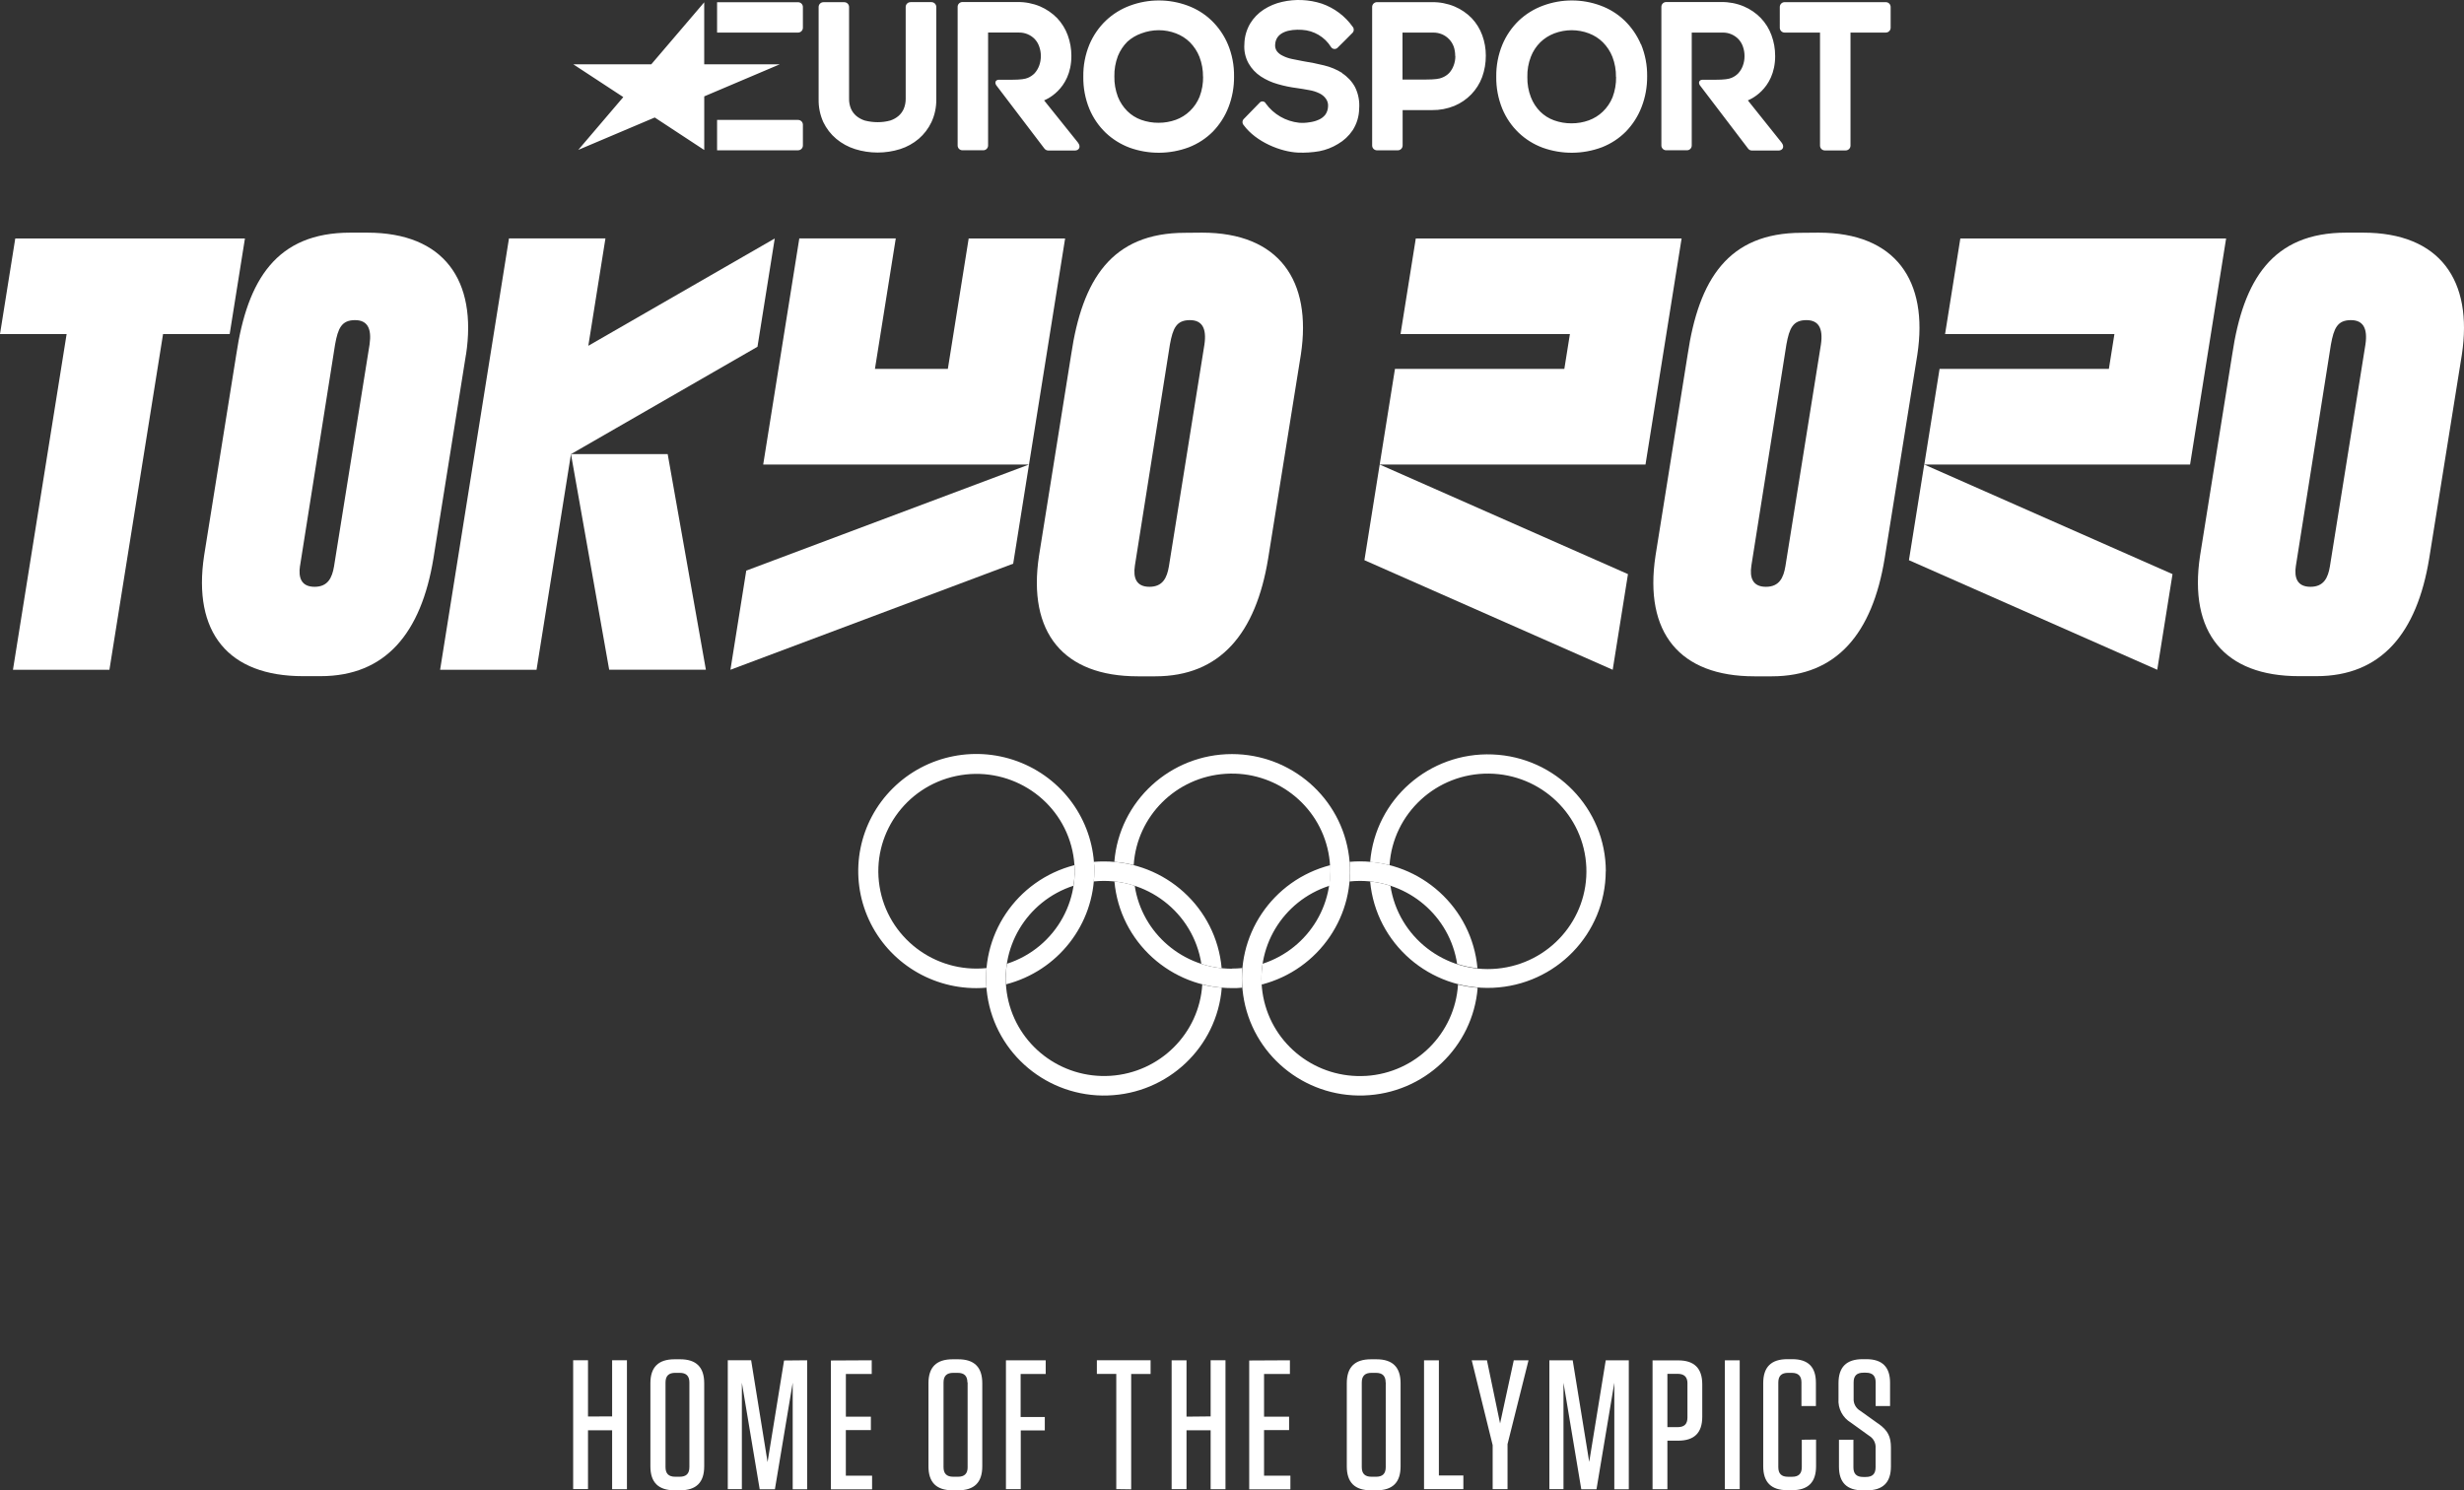
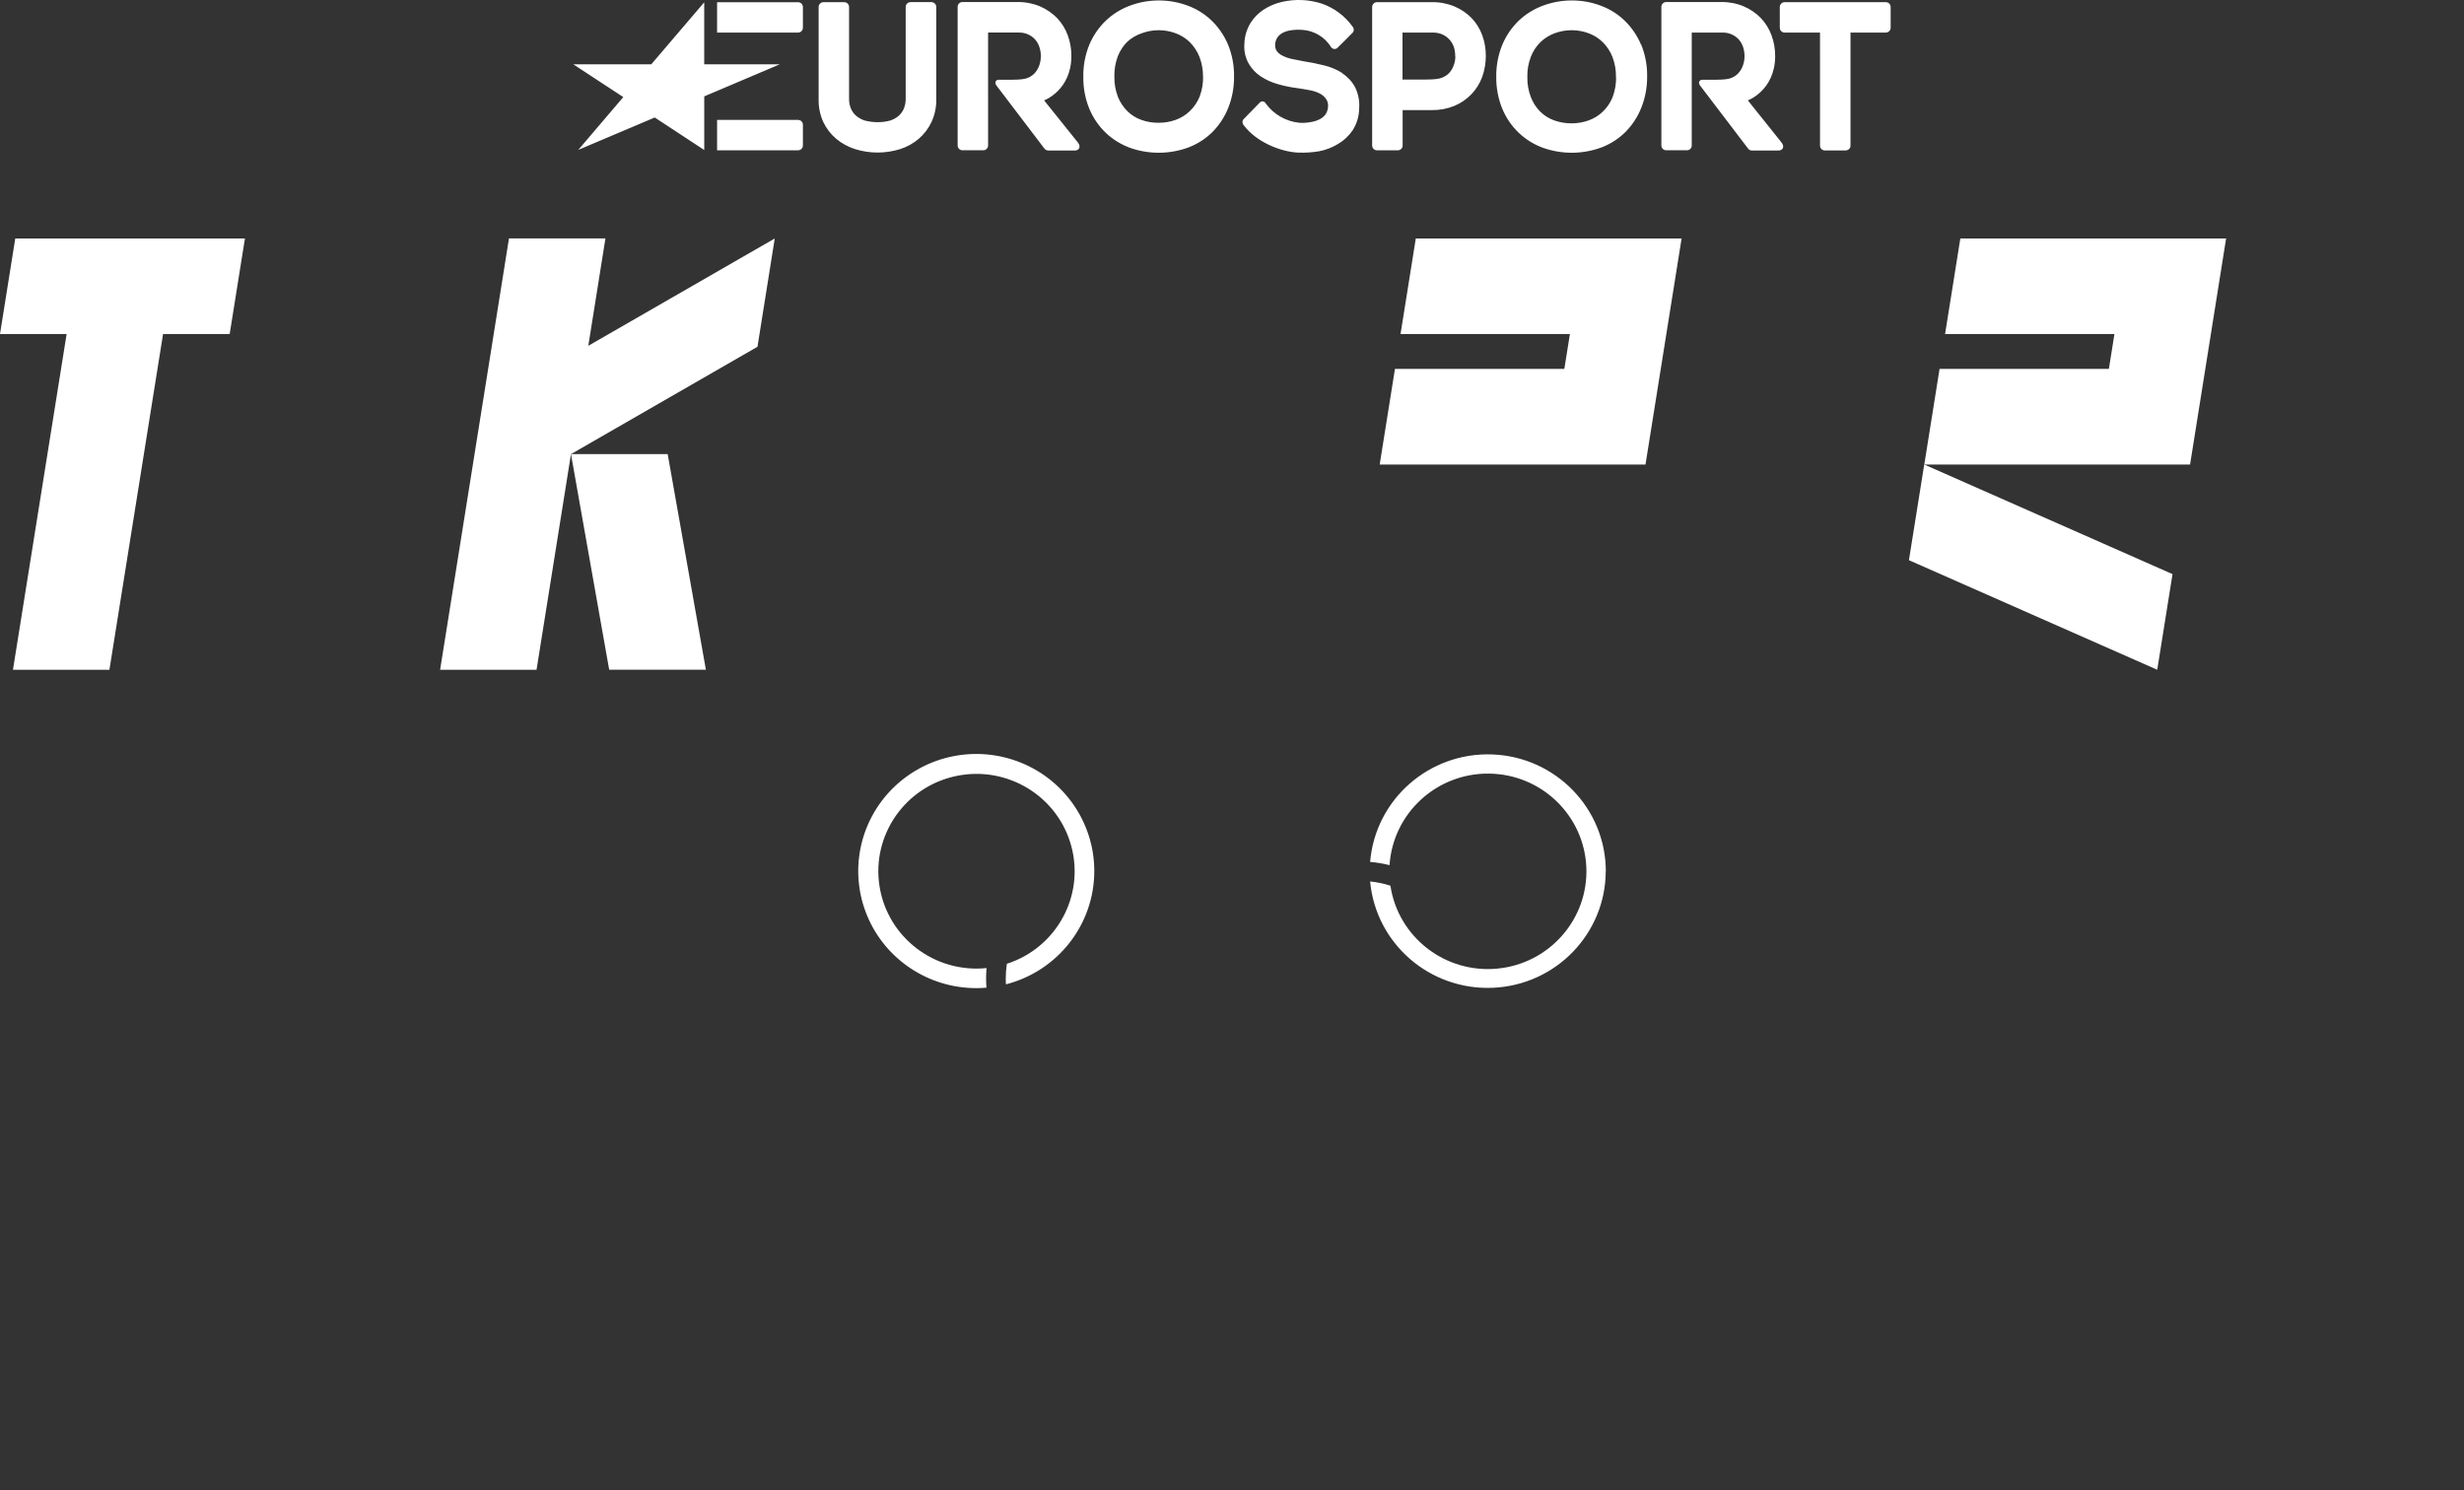
<svg xmlns="http://www.w3.org/2000/svg" width="81" height="49" fill="none" viewBox="0 0 81 49">
  <rect x="0" y="0" width="81" height="49" fill="#333333" stroke="none" />
  <path fill="#fff" fill-rule="evenodd" d="M44.126 2.401c-.186-.116-.39-.202-.603-.252-.213-.053-.447-.1-.677-.136-.128-.022-.255-.049-.38-.075-.105-.022-.206-.057-.302-.106-.073-.033-.136-.083-.186-.145-.045-.063-.066-.14-.06-.216.019-.422.475-.516.88-.49.393.022.75.232.957.565.024.039.067.063.113.065.046.001.09-.02.118-.057 0 0 .412-.404.48-.479.05-.056.05-.14 0-.196-.25-.352-.605-.618-1.015-.76-.422-.136-.872-.156-1.304-.057-.216.048-.421.134-.606.254-.181.118-.333.274-.444.458-.12.206-.186.437-.19.674-.018.22.03.44.136.633.098.174.236.322.403.432.173.113.363.199.563.254.206.06.417.103.63.13.13.019.263.04.397.066.117.019.23.054.337.106.085.04.158.1.213.176.054.074.08.166.071.257-.003.097-.034.191-.09.27-.057.071-.13.127-.213.163-.096.044-.199.072-.304.085-.114.02-.23.025-.345.016-.439-.047-.837-.277-1.095-.633-.018-.037-.053-.063-.094-.068-.042-.005-.083.011-.109.043l-.51.524c-.03.026-.049.063-.052.102-.002.04.011.08.038.109.411.561 1.229.88 1.783.904.237.01.475-.005.708-.046.216-.042.423-.122.61-.237.194-.112.359-.267.483-.452.135-.211.209-.455.213-.705.02-.246-.026-.493-.136-.714-.1-.185-.247-.342-.425-.457l.007-.005zm4.601-1.242c.078.216.118.443.117.672.001.24-.04.478-.121.704-.158.426-.488.768-.91.945-.233.095-.484.143-.736.14h-.968v1.163c0 .042-.016.082-.046.112s-.07.047-.112.047h-.685c-.042 0-.083-.017-.113-.047s-.046-.07-.046-.112V.229c0-.087.071-.158.159-.158h1.808c.255-.004.509.045.744.143.212.09.403.22.563.384.153.162.27.353.346.561zM58.666.071h3.326c.088 0 .16.07.16.158v.684c0 .087-.072.158-.16.158h-1.16v3.717c0 .087-.071.158-.159.158h-.684c-.088 0-.159-.07-.159-.158V1.071h-1.164c-.042 0-.082-.017-.112-.047s-.046-.07-.046-.111V.229c0-.042.017-.082.046-.111.03-.03.07-.047.112-.047zM23.573.073h2.664c.087.001.157.071.157.157v.683c0 .041-.017.081-.046.111-.03.03-.07.047-.112.047h-2.663V.073zm-.423 3.096l2.485-1.055H23.15V.076L21.41 2.114h-2.564l1.644 1.078-1.48 1.736 2.514-1.065 1.627 1.069V3.169zm3.086.774h-2.663v.998h2.663c.042 0 .082-.017.112-.047s.046-.07.046-.111V4.1c0-.086-.07-.156-.158-.157zm21.55-2.42c.035.102.052.21.051.317l.005-.001c.001.108-.017.215-.056.316-.033.092-.084.176-.15.248-.065.066-.144.117-.231.15-.083.038-.235.062-.532.062h-.768V1.071h1.008c.102-.001.202.019.295.058.086.037.164.092.229.16.065.067.115.147.148.234zm-7.219.989c.006-.362-.063-.72-.202-1.055l.003.008c-.124-.297-.308-.566-.54-.79-.226-.217-.495-.384-.79-.492-.608-.224-1.277-.224-1.885 0-.296.108-.567.275-.795.49-.235.224-.42.494-.546.792-.138.335-.206.694-.2 1.055-.006.361.061.72.197 1.055.123.297.306.565.538.789.227.215.495.382.789.492.63.226 1.32.221 1.947-.014.297-.116.567-.292.791-.518.221-.23.395-.5.51-.798.125-.323.187-.668.183-1.014zm-1.02.018c.003-.226-.036-.45-.118-.662-.07-.178-.177-.34-.312-.477-.13-.129-.286-.228-.458-.293-.18-.069-.373-.105-.566-.105-.196 0-.39.036-.574.105-.17.06-.325.152-.458.272-.136.135-.242.297-.313.474-.08.213-.12.44-.115.668-.005.228.035.455.115.669.07.177.176.338.311.473.128.126.282.224.452.285.184.066.378.1.574.098.194.001.387-.032.569-.098.172-.063.329-.16.46-.287.14-.133.248-.294.32-.471.081-.214.12-.44.116-.67l-.004.019zm14.6-.024c.005-.361-.064-.72-.202-1.054v.013c-.125-.297-.309-.566-.541-.79-.226-.217-.495-.384-.79-.492-.607-.224-1.276-.224-1.884 0-.297.108-.568.275-.797.49-.234.225-.419.494-.544.792-.139.335-.207.694-.202 1.055-.006.361.062.72.198 1.055.123.297.306.565.539.789.226.215.495.383.789.492.63.226 1.32.221 1.947-.014.297-.116.566-.292.79-.518.223-.23.398-.504.513-.803.126-.324.188-.668.184-1.015zm-1.025.024c.004-.226-.036-.45-.117-.662-.07-.178-.177-.34-.313-.477-.13-.129-.285-.228-.457-.293-.18-.069-.373-.104-.566-.105-.197 0-.391.036-.575.105-.17.065-.326.163-.457.29-.136.135-.242.296-.311.474-.083.213-.123.44-.117.668-.005.228.034.455.117.668.069.178.173.339.308.474.128.126.283.224.453.285.184.066.38.1.575.098.194.001.386-.032.568-.098.172-.063.329-.16.46-.287.139-.133.248-.294.32-.472.08-.213.12-.44.116-.668h-.004zM29.936.07h.687c.087.003.156.073.156.16v3.04c.003.256-.05.511-.159.745-.099.21-.241.396-.417.548-.18.153-.389.269-.614.34-.481.15-.997.15-1.478 0-.227-.071-.438-.186-.62-.338-.18-.151-.325-.339-.426-.55-.106-.234-.159-.49-.154-.746V.23c0-.042.016-.082.046-.111.03-.03.07-.047.112-.047h.683c.088 0 .16.07.16.158v3.015c-.003.114.019.228.064.334.04.09.1.17.175.234.082.067.176.118.276.15.14.036.282.054.426.054.14 0 .278-.017.412-.054.099-.032.19-.082.27-.149.075-.064.134-.145.174-.235.044-.106.066-.22.064-.334V.229c0-.043.017-.083.048-.113.03-.03.072-.046.115-.045zm4.387 3.23s.897-.326.897-1.464c0-.23-.04-.46-.119-.676-.076-.21-.196-.403-.35-.566C34.59.431 34.4.3 34.19.21c-.235-.098-.489-.147-.744-.143h-1.808c-.042 0-.082.017-.112.047s-.046.07-.045.111v4.558c0 .042.016.082.045.111.03.03.07.047.112.047h.686c.088 0 .158-.071.158-.158V1.07h1.012c.197-.004.388.075.524.217.064.07.114.152.144.242.037.101.055.208.054.316 0 .108-.018.215-.056.317-.034.09-.084.175-.15.248-.063.064-.138.115-.222.15-.085.037-.237.062-.532.062h-.425c-.083 0-.148.074-.083.178l1.583 2.082c.03.041.079.066.13.067h.875c.129 0 .213-.12.096-.266L34.323 3.3zm24.033-1.464c0 1.138-.898 1.464-.898 1.464l1.106 1.384c.116.146.033.265-.097.265h-.875c-.051 0-.099-.024-.128-.066l-1.585-2.082c-.065-.104 0-.179.084-.179h.426c.295 0 .446-.024.531-.062.084-.034.16-.085.222-.15.066-.072.117-.156.15-.247.038-.102.057-.209.056-.317.001-.108-.017-.215-.053-.316-.031-.09-.08-.172-.145-.242-.136-.142-.326-.221-.523-.217h-1.014v3.712c0 .042-.016.082-.046.112s-.07.046-.112.046h-.682c-.087 0-.158-.071-.158-.158V.225c0-.087.07-.158.158-.158h1.808c.255-.004.509.044.744.143.211.09.402.22.56.384.155.162.274.355.35.565.08.217.121.446.12.677z" clip-rule="evenodd" />
  <path fill="#fff" d="M35.973 28.643c.002-1.557-.942-2.962-2.392-3.56-1.45-.596-3.12-.268-4.23.833-1.11 1.1-1.443 2.756-.843 4.195.6 1.438 2.015 2.377 3.585 2.377.113 0 .224-.005.335-.015-.007-.105-.012-.204-.012-.307 0-.103.006-.226.015-.337-1.706.174-3.252-1.007-3.518-2.688-.266-1.68.84-3.274 2.519-3.627 1.678-.352 3.341.66 3.785 2.303.444 1.644-.487 3.345-2.118 3.871-.024.158-.036.318-.036.478 0 .067 0 .133.006.198 1.71-.441 2.904-1.972 2.904-3.725M52.786 28.643c-.006 2.056-1.64 3.744-3.71 3.834-2.07.09-3.847-1.449-4.035-3.496.227.023.45.07.667.14.254 1.69 1.796 2.888 3.51 2.726 1.715-.162 3.002-1.627 2.93-3.334-.073-1.707-1.48-3.06-3.202-3.078-1.722-.018-3.157 1.305-3.267 3.01-.209-.053-.422-.088-.638-.106.17-2.057 1.944-3.616 4.023-3.534 2.079.082 3.722 1.777 3.725 3.841" />
-   <path fill="#fff" fill-rule="evenodd" d="M47.901 31.691c-.24-1.568-1.598-2.728-3.197-2.728-.115 0-.232.007-.339.018.01-.111.015-.224.015-.338 0-.103-.004-.206-.012-.307.11-.01.223-.015.336-.015 2.01.001 3.688 1.525 3.865 3.512-.227-.023-.451-.07-.668-.142zm-2.991 3.683c1.626-.104 2.92-1.392 3.02-3.005l.008.003c.21.052.423.087.638.105-.158 1.954-1.77 3.479-3.746 3.54-1.975.062-3.681-1.359-3.962-3.299-.282-1.94.952-3.78 2.865-4.273.006.065.006.132.006.198 0 .16-.012.32-.036.479-1.55.5-2.482 2.066-2.176 3.654.307 1.588 1.756 2.7 3.383 2.597zM35.973 28.643c0 .114-.006.226-.015.337 1.718-.175 3.273 1.017 3.535 2.711.217.07.44.118.667.142-.176-1.987-1.854-3.51-3.864-3.51-.113 0-.229.003-.335.013.012.101.012.193.012.307zm.445 7.374c1.975-.062 3.588-1.586 3.746-3.54l-.003-.003c-.215-.018-.428-.053-.638-.105-.1 1.612-1.395 2.898-3.02 3.002-1.625.103-3.074-1.009-3.382-2.595-.308-1.587.622-3.153 2.17-3.655.023-.158.035-.318.036-.478 0-.034-.002-.067-.004-.1l-.003-.098c-1.912.493-3.146 2.333-2.865 4.273.282 1.94 1.988 3.36 3.963 3.3z" clip-rule="evenodd" />
-   <path fill="#fff" fill-rule="evenodd" d="M36.632 28.336c.16-2 1.845-3.543 3.868-3.543 1.952.002 3.6 1.442 3.847 3.363.248 1.92-.982 3.725-2.87 4.214-.007-.066-.007-.132-.007-.199-.002-.161.01-.323.033-.483 1.547-.503 2.475-2.068 2.167-3.654-.308-1.585-1.757-2.697-3.381-2.593-1.625.103-2.918 1.389-3.02 3-.209-.052-.422-.088-.637-.105zm.67.786C37.54 30.69 38.9 31.85 40.5 31.85v-.005c.112 0 .225-.005.337-.017-.014.112-.014.235-.014.338 0 .103.004.201.012.307-.11.014-.223.014-.335.014-2.01 0-3.687-1.521-3.865-3.506.226.023.45.07.666.14zM59.231 47.337v.9c0 .219-.106.317-.319.317h-.134c-.219 0-.319-.106-.319-.317v-2.783c0-.218.107-.317.32-.317h.122c.219 0 .319.106.319.317v.774h.475v-.766c0-.521-.256-.775-.78-.775h-.159c-.532 0-.793.26-.793.787v2.734c0 .527.262.787.793.787h.152c.532 0 .792-.26.792-.787v-.877l-.469.005zm2.514-.529l-.59-.422c-.145-.083-.23-.24-.22-.405v-.533c0-.217.106-.316.32-.316h.084c.22 0 .32.105.32.316v.78h.474v-.766c0-.515-.255-.775-.78-.775h-.122c-.532 0-.793.26-.793.787v.516c-.024.317.134.62.409.785l.597.43c.143.084.226.242.213.406v.633c0 .217-.106.316-.319.316h-.09c-.22 0-.32-.105-.32-.316v-.907h-.475v.889c0 .513.257.774.78.774h.135c.532 0 .793-.26.793-.787v-.617c0-.363-.098-.562-.41-.787l-.006-.001zm-5.043-2.084h.488v4.236h-.488v-4.236zm-1.23.762v1.12c0 .218-.106.316-.324.316h-.335v-1.753h.335c.22 0 .325.105.325.316v.001zm-.305 1.881h-.354v1.596h-.488v-4.236h.842c.53 0 .792.26.792.787v1.067c0 .526-.26.786-.792.786zm-2.381-2.643l-.543 3.34-.543-3.34h-.767v4.236h.464v-3.498l.585 3.503h.5l.586-3.503v3.503h.476v-4.241h-.758zm-3.022 0h.484l-.69 2.756v1.48h-.489v-1.446l-.688-2.79h.5l.432 2.076.45-2.076zm-2.951 0v4.236h1.293v-.449h-.805v-3.787h-.488zm-1.259 3.512V45.45l-.003.004c0-.211-.1-.317-.32-.317h-.146c-.212 0-.319.1-.319.317v2.782c0 .211.099.317.32.317h.15c.212 0 .318-.098.318-.317zm.488-.024v-2.734c0-.528-.263-.787-.792-.787h-.183c-.532 0-.793.26-.793.787v2.734c0 .527.261.787.793.787h.183c.532 0 .792-.26.792-.787zm-4.976.755v-4.236l1.338-.007v.451h-.85v1.404h.823v.44h-.823v1.5h.866v.448h-1.354zm-2.061-2.39v-1.853h-.489v4.236h.489v-1.934h.793v1.937h.488v-4.24h-.488v1.846l-.793.008zm-1.819-1.402v3.792l-.49-.007v-3.788h-.638v-.448h1.766v.451h-.638zm-4.117-.451v4.236h.487v-1.93h.79v-.44h-.794v-1.415h.824v-.451H33.07zm-1.26 3.512V45.45l-.007.004c0-.211-.1-.317-.32-.317h-.146c-.212 0-.319.1-.319.317v2.782c0 .211.1.317.32.317h.153c.213 0 .32-.098.32-.317zm.482-.024v-2.734c0-.528-.262-.787-.793-.787h-.183c-.532 0-.793.26-.793.787v2.734c0 .527.262.787.793.787h.183c.531 0 .793-.26.793-.787zm-4.976.755v-4.236l1.342-.007v.451h-.85v1.404h.822v.44h-.823v1.5h.863v.448h-1.354zm-1.54-4.236l-.542 3.34-.54-3.347h-.768v4.236h.463v-3.498l.586 3.503h.5l.585-3.503v3.503h.475v-4.241l-.759.007zm-3.112 3.505v-2.782c0-.211-.1-.317-.32-.317h-.146c-.213 0-.319.1-.319.317v2.782c0 .211.099.317.319.317h.147c.212 0 .319-.098.319-.317zm.487-.024v-2.734c0-.528-.262-.787-.792-.787h-.183c-.532 0-.794.26-.794.787v2.734c0 .527.263.787.794.787h.183c.531 0 .792-.26.792-.787zm-3.82-3.488v1.849l.793-.004v-1.845h.487v4.239h-.487v-1.937h-.793v1.934h-.488v-4.236h.488z" clip-rule="evenodd" />
  <path fill="#fff" d="M8.052 7.84H.502L0 10.984h2.19L.426 22.021h3.171L5.36 10.984h2.19l.502-3.144z" />
-   <path fill="#fff" fill-rule="evenodd" d="M15.32 11.657c.367-2.426-.712-4.008-3.248-4.008h-.557c-2.421 0-3.383 1.544-3.747 4.003L6.71 18.266c-.384 2.535.801 3.965 3.247 3.965h.582c2.133 0 3.305-1.41 3.709-3.87l1.07-6.704zm-5.457 6.95l1.152-7.28c.096-.533.212-.8.654-.802.404 0 .557.267.48.8l-1.169 7.301c-.062.362-.197.667-.638.667s-.538-.305-.48-.687z" clip-rule="evenodd" />
  <path fill="#fff" d="M23.205 22.02h-3.179l-1.256-7.09h3.179l1.256 7.09z" />
  <path fill="#fff" d="M25.47 7.84l-6.13 3.529.563-3.53h-3.171l-2.264 14.182h3.17l1.132-7.09 6.131-3.53.568-3.561z" />
-   <path fill="#fff" fill-rule="evenodd" d="M42.764 11.657c.368-2.426-.71-4.008-3.248-4.008l-.557.005c-2.421 0-3.381 1.544-3.746 4.003l-1.057 6.614c-.385 2.536.807 3.965 3.247 3.965h.577c2.132 0 3.305-1.41 3.708-3.87l1.076-6.709zm-5.458 6.95l1.153-7.28c.097-.533.212-.8.655-.802.403 0 .557.267.48.8l-1.169 7.301c-.062.362-.196.667-.638.667s-.538-.305-.48-.687zM63.03 11.657c.368-2.426-.71-4.008-3.248-4.008l-.557.005c-2.421 0-3.381 1.544-3.746 4.003l-1.057 6.614c-.385 2.536.802 3.965 3.248 3.965h.576c2.132 0 3.305-1.41 3.708-3.87l1.076-6.709zm-5.458 6.95l1.153-7.28c.097-.533.212-.8.655-.802.403 0 .557.267.48.8l-1.169 7.301c-.062.362-.196.667-.638.667s-.538-.305-.48-.687zM80.93 11.657c.367-2.426-.71-4.008-3.248-4.008h-.555c-2.421 0-3.381 1.544-3.746 4.003l-1.057 6.614c-.385 2.535.802 3.965 3.247 3.965h.577c2.132 0 3.305-1.41 3.708-3.87l1.074-6.704zm-5.457 6.95l1.152-7.28c.097-.533.212-.8.655-.802.403 0 .558.267.48.8l-1.169 7.301c-.061.362-.195.667-.638.667-.442 0-.538-.305-.48-.687z" clip-rule="evenodd" />
-   <path fill="#fff" d="M35.014 7.84h-3.17l-.685 4.289h-2.397l.685-4.29h-3.171l-1.187 7.434h8.738l1.187-7.433zM24.012 22.02l.52-3.259 9.295-3.488-.52 3.26-9.295 3.488zM53.015 22.02l.502-3.144-8.162-3.603-.502 3.145 8.162 3.603z" />
  <path fill="#fff" d="M55.28 7.84h-8.738l-.502 3.144h5.568l-.183 1.145h-5.568l-.502 3.144h8.738L55.28 7.84zM70.916 22.02l.502-3.144-8.162-3.603-.503 3.145 8.163 3.603zM73.18 7.84h-8.737l-.502 3.144h5.567l-.182 1.145H63.76l-.502 3.144h8.737L73.18 7.84z" />
</svg>